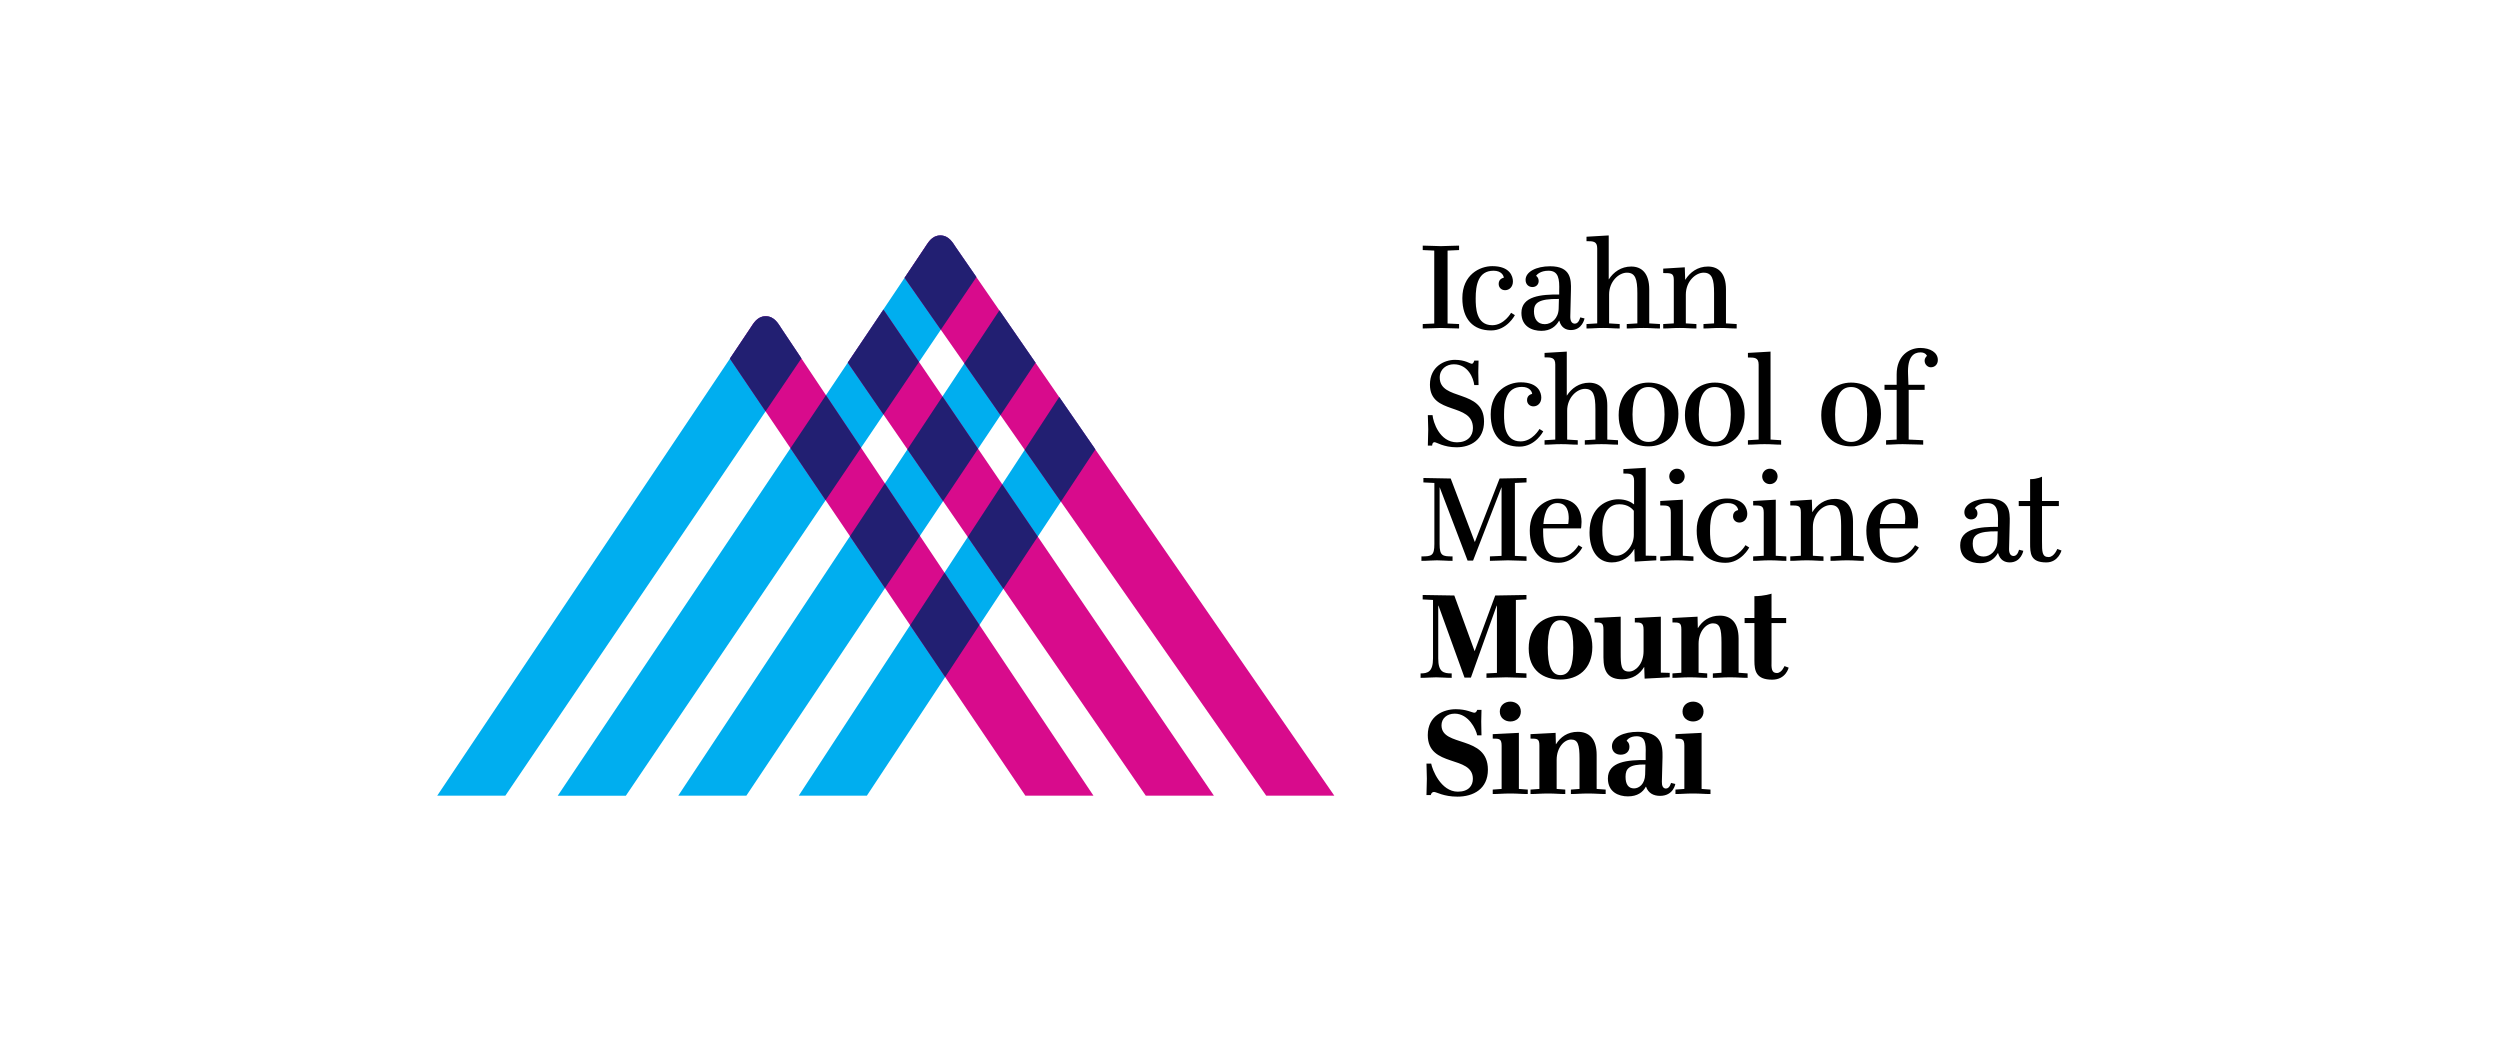
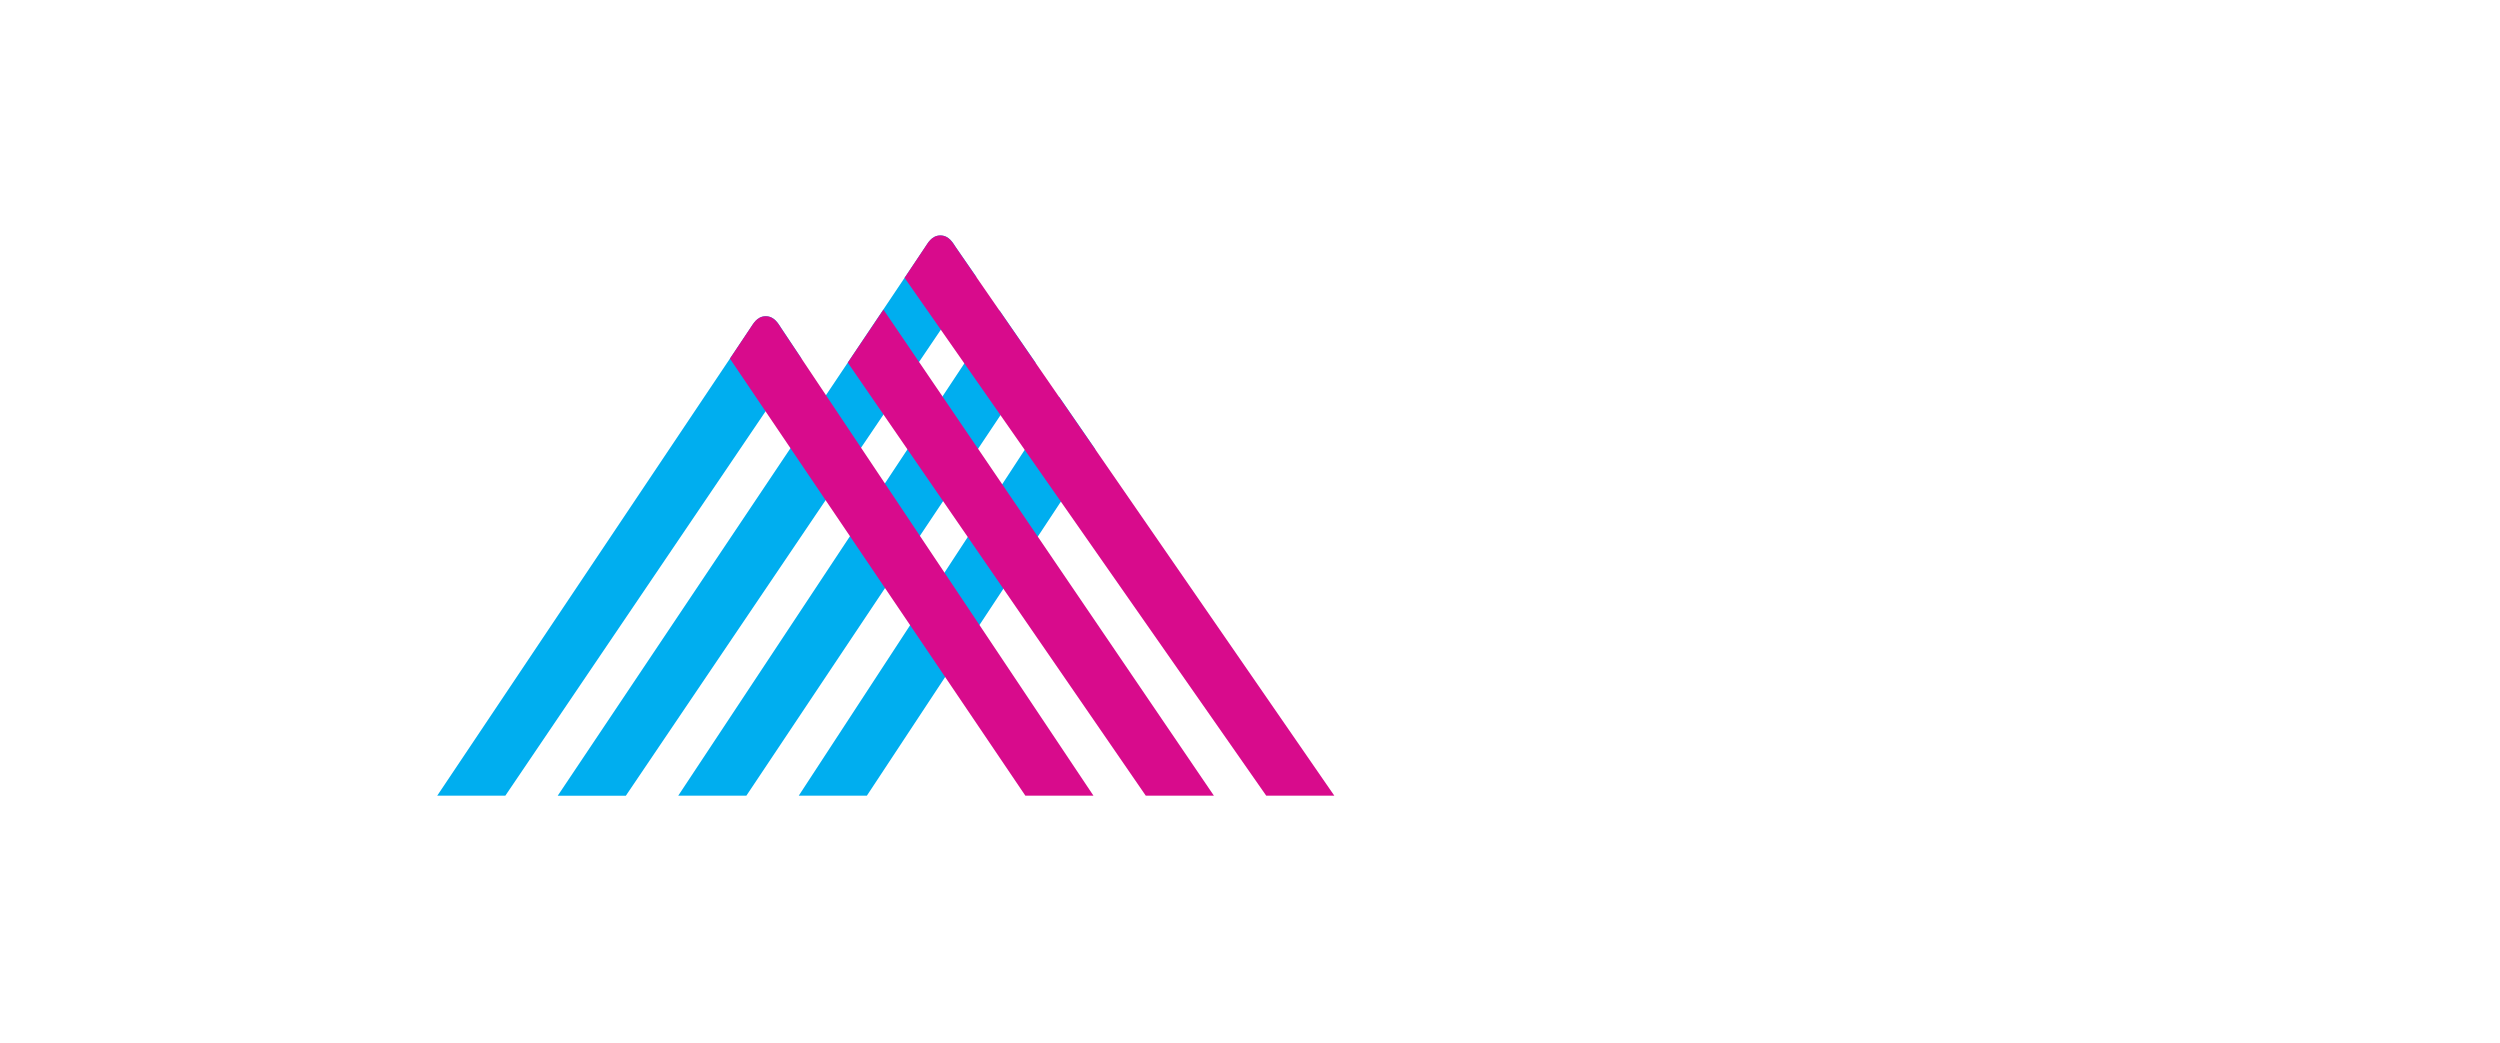
<svg xmlns="http://www.w3.org/2000/svg" width="223" height="93" viewBox="0 0 223 93" fill="none">
  <path d="M83.887 21C83.075 21 82.737 21.751 82.528 22.032H82.53L49.75 70.977H55.826L87.097 24.713L85.246 22.032C85.038 21.732 84.682 21 83.887 21ZM89.15 27.686L60.499 70.974H66.576L92.372 32.353L89.15 27.686ZM68.309 28.206C67.496 28.206 67.159 28.957 66.949 29.238H66.952L39 70.974H45.076L71.485 31.971L69.668 29.238C69.46 28.937 69.103 28.206 68.309 28.206ZM94.484 35.411L71.249 70.974H77.325L97.706 40.082L94.484 35.411Z" fill="#00AEEF" />
  <path d="M83.881 21.003C83.069 21.003 82.73 21.754 82.522 22.035L80.688 24.782L112.948 70.975H119.022L85.241 22.035C85.031 21.735 84.674 21.003 83.881 21.003ZM78.805 27.619L75.621 32.347L102.204 70.975H108.28L78.805 27.619ZM68.303 28.209C67.49 28.209 67.151 28.959 66.943 29.238L65.109 31.991L91.463 70.975H97.537L69.659 29.238H69.662C69.452 28.937 69.097 28.209 68.303 28.209Z" fill="#D80B8C" />
-   <path d="M83.881 21.003C83.781 21.003 83.686 21.015 83.599 21.035C82.991 21.186 82.71 21.787 82.527 22.032H82.53L80.869 24.509L80.688 24.783L83.921 29.413L87.094 24.719L85.24 22.035C85.031 21.735 84.674 21.003 83.881 21.003ZM78.805 27.619L75.623 32.347L78.808 36.978L81.978 32.287L78.805 27.619ZM89.144 27.688L86.016 32.414L89.244 37.035L92.368 32.359L89.144 27.688ZM68.302 28.209C68.203 28.209 68.109 28.221 68.021 28.24C67.413 28.389 67.131 28.992 66.949 29.238H66.952L65.106 31.991L68.288 36.694L71.484 31.971L71.461 31.934L69.659 29.238H69.662C69.452 28.938 69.097 28.209 68.302 28.209ZM73.674 35.251L70.51 39.979L73.643 44.615L76.807 39.938L73.674 35.251ZM84.068 35.36L80.943 40.082L84.122 44.701L87.241 40.033L84.068 35.36ZM94.478 35.417L91.403 40.125L94.631 44.747L97.703 40.088L94.478 35.417ZM78.931 43.12L75.816 47.831L78.943 52.456L82.056 47.797L78.931 43.12ZM89.397 43.198L86.324 47.9L89.503 52.516L92.57 47.868L89.397 43.198ZM84.249 51.079L81.185 55.77L84.309 60.392L87.367 55.75L84.249 51.079Z" fill="#221F72" />
-   <path d="M182.147 48.302C182.147 49.2 182.147 49.69 182.73 49.69C183.231 49.69 183.511 48.967 183.511 48.967L183.884 49.106C183.884 49.106 183.605 50.168 182.532 50.168C181.097 50.168 181.086 49.352 181.086 48.43V45.143H180.071V44.688H181.086V42.741C181.727 42.741 182.147 42.52 182.147 42.52V44.688H183.651V45.143H182.147V48.302ZM178.195 47.393C176.364 47.37 175.967 47.754 175.967 48.488C175.967 49.177 176.282 49.643 176.936 49.643C177.53 49.643 178.148 49.13 178.172 48.255L178.195 47.393ZM180.479 49.13C180.479 49.13 180.293 50.167 179.267 50.167C178.824 50.167 178.393 49.958 178.23 49.34H178.206C177.915 49.853 177.425 50.238 176.632 50.238C175.816 50.238 174.849 49.865 174.849 48.64C174.849 47.124 176.632 46.985 178.218 46.996V46.67C178.253 45.621 178.172 44.874 177.261 44.874C176.539 44.874 176.224 45.225 176.154 45.33C176.154 45.33 176.388 45.469 176.388 45.796C176.388 46.087 176.177 46.332 175.828 46.332C175.514 46.332 175.221 46.11 175.221 45.691C175.221 44.979 176.154 44.478 177.413 44.478C179.267 44.478 179.291 45.667 179.267 46.6L179.209 48.944C179.198 49.352 179.337 49.596 179.617 49.596C179.979 49.596 180.095 49.037 180.095 49.037L180.479 49.13ZM167.69 46.74H169.905C169.905 46.74 169.952 46.507 169.952 46.25C169.952 45.773 169.871 44.875 168.938 44.875C168.226 44.875 167.784 45.469 167.69 46.74ZM171.164 48.838C171.164 48.838 170.465 50.202 169.043 50.202C167.446 50.202 166.477 49.2 166.477 47.323C166.477 45.248 168.028 44.478 168.984 44.478C170.85 44.478 171.094 45.865 171.094 46.554C171.094 46.856 171.048 47.136 171.048 47.136H167.666C167.679 47.859 167.562 49.736 169.148 49.736C170.209 49.736 170.826 48.628 170.826 48.628L171.164 48.838ZM162.654 49.631V50.028C162.094 50.028 161.849 49.981 161.173 49.981C160.497 49.981 160.264 50.028 159.693 50.028V49.631L160.636 49.573V45.702C160.636 45.084 160.403 45.084 159.693 45.084V44.688L161.616 44.571L161.651 45.679H161.662C162.082 45.014 162.759 44.501 163.679 44.501C164.624 44.501 165.289 45.108 165.289 46.541V49.573L166.245 49.631V50.028C165.673 50.028 165.44 49.981 164.764 49.981C164.088 49.981 163.854 50.028 163.283 50.028V49.631L164.228 49.573V46.88C164.228 45.621 164.053 45.05 163.295 45.05C162.584 45.05 161.709 45.818 161.709 47.008V49.573L162.654 49.631ZM157.874 41.808C158.259 41.808 158.561 42.111 158.561 42.496C158.561 42.881 158.259 43.184 157.874 43.184C157.489 43.184 157.186 42.881 157.186 42.496C157.186 42.111 157.489 41.808 157.874 41.808ZM159.343 49.632V50.028C158.783 50.028 158.538 49.981 157.862 49.981C157.186 49.981 156.953 50.028 156.382 50.028V49.632L157.325 49.574V45.726C157.325 45.084 157.081 45.084 156.382 45.084V44.688L158.398 44.572V49.574L159.343 49.632ZM154.015 44.467C155.6 44.467 155.857 45.387 155.857 45.831C155.857 46.321 155.531 46.612 155.157 46.612C154.83 46.612 154.586 46.379 154.586 46.052C154.586 45.562 155.041 45.504 155.041 45.504C155.041 45.329 154.843 44.874 154.131 44.874C152.756 44.874 152.534 46.157 152.534 47.335C152.534 48.139 152.557 49.736 154.015 49.736C155.076 49.736 155.694 48.629 155.694 48.629L156.032 48.838C156.032 48.838 155.332 50.203 153.91 50.203C152.313 50.203 151.345 49.2 151.345 47.322C151.345 45.224 152.907 44.467 154.015 44.467ZM149.585 41.808C149.969 41.808 150.272 42.111 150.272 42.496C150.272 42.881 149.969 43.184 149.585 43.184C149.2 43.184 148.897 42.881 148.897 42.496C148.897 42.111 149.2 41.808 149.585 41.808ZM151.054 49.632V50.028C150.494 50.028 150.249 49.981 149.573 49.981C148.897 49.981 148.664 50.028 148.093 50.028V49.632L149.036 49.574V45.726C149.036 45.084 148.792 45.084 148.093 45.084V44.688L150.109 44.572V49.574L151.054 49.632ZM145.737 47.708V45.562C145.609 45.399 145.236 44.98 144.443 44.98C143.744 44.98 142.927 45.41 142.927 47.311C142.927 48.442 143.137 49.573 144.199 49.573C144.909 49.573 145.737 48.745 145.737 47.708ZM147.743 49.584V49.981L145.818 50.097L145.784 48.966H145.773C145.399 49.631 144.711 50.168 143.767 50.168C142.497 50.168 141.785 49.06 141.785 47.497C141.785 45.131 143.44 44.536 144.338 44.536C145.026 44.536 145.48 44.77 145.737 44.98H145.76V42.88C145.76 42.239 145.399 42.239 144.805 42.239V41.843L146.798 41.727V49.562L147.743 49.584ZM137.669 46.74H139.884C139.884 46.74 139.931 46.507 139.931 46.25C139.931 45.773 139.85 44.875 138.917 44.875C138.206 44.875 137.763 45.469 137.669 46.74ZM141.144 48.838C141.144 48.838 140.444 50.202 139.022 50.202C137.425 50.202 136.456 49.2 136.456 47.323C136.456 45.248 138.008 44.478 138.964 44.478C140.829 44.478 141.074 45.865 141.074 46.554C141.074 46.856 141.027 47.136 141.027 47.136H137.647C137.658 47.859 137.541 49.736 139.127 49.736C140.188 49.736 140.806 48.628 140.806 48.628L141.144 48.838ZM126.792 49.631C127.69 49.631 127.946 49.584 127.946 48.524V43.079L126.967 43.032V42.636L129.403 42.683L131.548 48.337H131.561L133.764 42.683L136.166 42.636V43.032L135.128 43.079V49.584L136.166 49.631V50.028C135.699 50.028 134.976 49.981 134.51 49.981C134.043 49.981 133.368 50.028 132.901 50.028V49.631L133.939 49.584V43.475H133.927L131.398 50.005H130.908L128.424 43.475H128.413V48.524C128.413 49.584 128.669 49.631 129.567 49.631V50.028C128.984 50.028 128.646 49.981 128.18 49.981C127.713 49.981 127.375 50.028 126.792 50.028V49.631ZM172.855 32.109C172.855 32.494 172.599 32.763 172.225 32.763C171.946 32.763 171.677 32.506 171.677 32.179C171.677 31.899 171.887 31.748 171.887 31.748C171.887 31.748 171.782 31.433 171.316 31.433C170.698 31.433 170.138 31.818 170.197 33.357L170.232 34.324H171.677V34.779H170.255V39.21L171.549 39.268V39.664C170.978 39.664 170.453 39.618 169.719 39.618C169.042 39.618 168.809 39.664 168.238 39.664V39.268L169.182 39.21V34.779H168.098V34.324H169.182V33.392C169.182 31.736 170.29 31.037 171.292 31.037C172.179 31.037 172.855 31.445 172.855 32.109ZM166.548 36.971C166.548 35.386 166.093 34.523 165.114 34.523C164.158 34.523 163.691 35.386 163.691 36.971C163.691 38.568 164.158 39.419 165.114 39.419C166.093 39.419 166.548 38.568 166.548 36.971ZM162.456 37.029C162.456 35.048 163.773 34.127 165.114 34.127C166.478 34.127 167.784 34.931 167.784 36.913C167.784 38.906 166.501 39.816 165.114 39.816C163.749 39.816 162.456 39.023 162.456 37.029ZM158.876 39.268V39.664C158.317 39.664 158.084 39.618 157.396 39.618C156.731 39.618 156.487 39.664 155.915 39.664V39.268L156.871 39.21V32.529C156.871 31.888 156.51 31.888 155.915 31.888V31.48L157.932 31.363V39.21L158.876 39.268ZM154.388 36.971C154.388 35.386 153.933 34.523 152.954 34.523C151.998 34.523 151.531 35.386 151.531 36.971C151.531 38.568 151.998 39.419 152.954 39.419C153.933 39.419 154.388 38.568 154.388 36.971ZM150.296 37.029C150.296 35.048 151.613 34.127 152.954 34.127C154.318 34.127 155.624 34.931 155.624 36.913C155.624 38.906 154.341 39.816 152.954 39.816C151.589 39.816 150.296 39.023 150.296 37.029ZM148.477 36.971C148.477 35.386 148.022 34.523 147.042 34.523C146.087 34.523 145.62 35.386 145.62 36.971C145.62 38.568 146.087 39.419 147.042 39.419C148.022 39.419 148.477 38.568 148.477 36.971ZM144.384 37.029C144.384 35.048 145.702 34.127 147.042 34.127C148.407 34.127 149.713 34.931 149.713 36.913C149.713 38.906 148.43 39.816 147.042 39.816C145.678 39.816 144.384 39.023 144.384 37.029ZM140.736 39.268V39.664C140.176 39.664 139.943 39.618 139.255 39.618C138.59 39.618 138.346 39.664 137.775 39.664V39.268L138.73 39.21V32.517C138.73 31.876 138.369 31.876 137.775 31.876V31.48L139.757 31.363V35.281H139.768C140.176 34.639 140.864 34.138 141.761 34.138C142.706 34.138 143.371 34.745 143.371 36.178V39.21L144.327 39.268V39.664C143.756 39.664 143.522 39.618 142.846 39.618C142.169 39.618 141.936 39.664 141.365 39.664V39.268L142.31 39.21V36.516C142.31 35.257 142.135 34.686 141.377 34.686C140.654 34.686 139.791 35.468 139.791 36.633V39.21L140.736 39.268ZM135.641 34.103C137.226 34.103 137.483 35.024 137.483 35.467C137.483 35.957 137.157 36.248 136.783 36.248C136.458 36.248 136.212 36.015 136.212 35.689C136.212 35.199 136.667 35.14 136.667 35.14C136.667 34.966 136.469 34.511 135.757 34.511C134.382 34.511 134.16 35.794 134.16 36.971C134.16 37.776 134.183 39.373 135.641 39.373C136.702 39.373 137.32 38.266 137.32 38.266L137.658 38.475C137.658 38.475 136.958 39.84 135.536 39.84C133.939 39.84 132.971 38.837 132.971 36.96C132.971 34.861 134.533 34.103 135.641 34.103ZM127.783 37.029C127.83 37.624 128.401 39.455 129.963 39.455C130.884 39.455 131.386 38.918 131.386 38.184C131.386 35.863 127.55 37.065 127.55 34.313C127.55 32.669 128.867 32.098 129.776 32.098C130.709 32.098 131.129 32.448 131.281 32.448C131.444 32.448 131.502 32.168 131.502 32.168H131.887C131.887 32.553 131.863 32.82 131.863 33.194C131.863 33.742 131.887 33.975 131.887 34.348H131.502C131.444 33.765 130.966 32.494 129.684 32.494C129.019 32.494 128.424 32.925 128.424 33.672C128.424 35.805 132.376 34.663 132.376 37.601C132.376 39.21 131.199 39.898 129.928 39.898C128.774 39.898 128.133 39.443 127.958 39.443C127.748 39.443 127.748 39.746 127.748 39.746H127.364C127.364 39.186 127.398 38.86 127.398 38.301C127.398 37.764 127.364 37.508 127.364 37.029H127.783ZM151.32 28.905V29.301C150.761 29.301 150.516 29.254 149.84 29.254C149.164 29.254 148.931 29.301 148.359 29.301V28.905L149.303 28.846V24.975C149.303 24.358 149.07 24.358 148.359 24.358V23.961L150.283 23.844L150.318 24.952H150.329C150.749 24.288 151.426 23.775 152.346 23.775C153.291 23.775 153.956 24.381 153.956 25.815V28.846L154.912 28.905V29.301C154.34 29.301 154.107 29.254 153.43 29.254C152.754 29.254 152.521 29.301 151.95 29.301V28.905L152.895 28.846V26.153C152.895 24.894 152.72 24.323 151.961 24.323C151.251 24.323 150.376 25.093 150.376 26.282V28.846L151.32 28.905ZM144.477 28.905V29.301C143.917 29.301 143.684 29.254 142.996 29.254C142.332 29.254 142.087 29.301 141.516 29.301V28.905L142.471 28.846V22.154C142.471 21.513 142.11 21.513 141.516 21.513V21.116L143.498 21V24.917H143.509C143.917 24.276 144.605 23.775 145.503 23.775C146.447 23.775 147.112 24.381 147.112 25.815V28.846L148.068 28.905V29.301C147.496 29.301 147.263 29.254 146.587 29.254C145.911 29.254 145.678 29.301 145.106 29.301V28.905L146.051 28.846V26.153C146.051 24.894 145.876 24.323 145.118 24.323C144.396 24.323 143.532 25.104 143.532 26.27V28.846L144.477 28.905ZM139.056 26.666C137.226 26.643 136.829 27.028 136.829 27.762C136.829 28.45 137.144 28.916 137.797 28.916C138.391 28.916 139.009 28.404 139.033 27.529L139.056 26.666ZM141.34 28.404C141.34 28.404 141.154 29.441 140.128 29.441C139.685 29.441 139.254 29.232 139.091 28.614H139.067C138.776 29.127 138.286 29.512 137.493 29.512C136.678 29.512 135.71 29.138 135.71 27.914C135.71 26.398 137.493 26.258 139.08 26.27V25.943C139.114 24.894 139.033 24.148 138.123 24.148C137.401 24.148 137.085 24.497 137.016 24.602C137.016 24.602 137.249 24.743 137.249 25.069C137.249 25.36 137.039 25.605 136.689 25.605C136.375 25.605 136.082 25.384 136.082 24.964C136.082 24.253 137.016 23.751 138.275 23.751C140.128 23.751 140.151 24.94 140.128 25.873L140.07 28.216C140.059 28.625 140.198 28.87 140.478 28.87C140.84 28.87 140.957 28.31 140.957 28.31L141.34 28.404ZM133.111 23.74C134.697 23.74 134.953 24.661 134.953 25.104C134.953 25.594 134.627 25.885 134.253 25.885C133.928 25.885 133.682 25.652 133.682 25.325C133.682 24.835 134.137 24.777 134.137 24.777C134.137 24.602 133.939 24.148 133.228 24.148C131.852 24.148 131.631 25.43 131.631 26.608C131.631 27.412 131.654 29.009 133.111 29.009C134.172 29.009 134.79 27.902 134.79 27.902L135.128 28.111C135.128 28.111 134.428 29.476 133.006 29.476C131.409 29.476 130.441 28.474 130.441 26.597C130.441 24.497 132.003 23.74 133.111 23.74ZM130.15 29.301C129.66 29.301 128.891 29.254 128.529 29.254C128.168 29.254 127.398 29.301 126.908 29.301V28.905L127.935 28.858V22.352L126.908 22.306V21.909C127.398 21.909 128.168 21.956 128.529 21.956C128.891 21.956 129.66 21.909 130.15 21.909V22.306L129.124 22.352V28.858L130.15 28.905V29.301ZM151.025 62.585C151.503 62.585 151.957 62.9 151.957 63.471C151.957 64.042 151.503 64.356 151.025 64.356C150.535 64.356 150.08 64.042 150.08 63.471C150.08 62.9 150.535 62.585 151.025 62.585ZM152.575 70.431V70.828C152.016 70.828 151.69 70.781 151.014 70.781C150.337 70.781 150.022 70.828 149.451 70.828V70.431L150.244 70.373V66.526C150.244 65.884 150.034 65.884 149.451 65.884V65.487L151.782 65.371V70.373L152.575 70.431ZM146.77 68.193C145.325 68.17 144.998 68.554 144.998 69.288C144.998 69.976 145.265 70.326 145.755 70.326C146.21 70.326 146.723 69.93 146.747 69.091L146.77 68.193ZM149.439 69.93C149.439 69.93 149.276 70.991 148.075 70.991C147.504 70.991 147.027 70.757 146.828 70.175H146.805C146.548 70.665 146.058 71.037 145.207 71.037C144.391 71.037 143.424 70.665 143.424 69.44C143.424 67.924 145.207 67.785 146.794 67.796V67.225C146.828 66.292 146.747 65.674 145.988 65.674C145.406 65.674 145.149 65.965 145.091 66.083C145.091 66.083 145.347 66.222 145.347 66.619C145.347 67.026 145.045 67.318 144.566 67.318C144.112 67.318 143.785 67.038 143.785 66.572C143.785 65.744 144.846 65.278 146.105 65.278C148.145 65.278 148.321 66.432 148.297 67.528L148.239 69.731C148.227 70.093 148.344 70.338 148.601 70.338C148.939 70.338 149.055 69.836 149.055 69.836L149.439 69.93ZM139.623 70.431V70.828C139.063 70.828 138.76 70.781 138.084 70.781C137.408 70.781 137.093 70.828 136.522 70.828V70.431L137.314 70.373V66.502C137.314 65.884 137.117 65.884 136.522 65.884V65.487L138.76 65.371L138.783 66.385H138.795C139.191 65.744 139.822 65.278 140.742 65.278C141.721 65.278 142.421 65.872 142.421 67.341V70.373L143.226 70.431V70.828C142.655 70.828 142.339 70.781 141.663 70.781C140.987 70.781 140.696 70.828 140.124 70.828V70.431L140.893 70.373V67.68C140.893 66.421 140.754 65.966 140.136 65.966C139.565 65.966 138.853 66.642 138.853 67.784V70.373L139.623 70.431ZM134.726 62.585C135.204 62.585 135.659 62.9 135.659 63.471C135.659 64.042 135.204 64.356 134.726 64.356C134.236 64.356 133.782 64.042 133.782 63.471C133.782 62.9 134.236 62.585 134.726 62.585ZM136.277 70.431V70.828C135.718 70.828 135.391 70.781 134.715 70.781C134.039 70.781 133.723 70.828 133.152 70.828V70.431L133.945 70.373V66.526C133.945 65.884 133.735 65.884 133.152 65.884V65.487L135.484 65.371V70.373L136.277 70.431ZM127.661 68.111C127.755 68.635 128.512 70.617 130.039 70.617C130.996 70.617 131.38 70.082 131.38 69.475C131.38 67.318 127.358 68.519 127.358 65.57C127.358 63.832 128.792 63.261 129.853 63.261C130.821 63.261 131.322 63.575 131.508 63.575C131.707 63.575 131.765 63.319 131.765 63.319H132.149C132.149 63.704 132.126 63.984 132.126 64.356C132.126 64.905 132.149 65.22 132.149 65.592H131.765C131.672 65.079 131.007 63.657 129.76 63.657C129.06 63.657 128.582 64.089 128.582 64.695C128.582 66.677 132.721 65.534 132.721 68.659C132.721 70.373 131.427 71.061 130.004 71.061C128.769 71.061 128.127 70.641 127.917 70.641C127.673 70.641 127.626 70.921 127.626 70.921H127.241C127.241 70.361 127.276 70.023 127.276 69.463C127.276 68.927 127.241 68.589 127.241 68.111H127.661ZM158.02 58.913C157.997 59.637 158.02 60.033 158.499 60.033C158.93 60.033 159.175 59.415 159.175 59.415L159.548 59.554C159.548 59.554 159.303 60.627 158.079 60.627C156.645 60.627 156.493 59.847 156.493 58.937V55.579H155.618V55.124H156.493V53.177C157.368 53.177 158.02 52.955 158.02 52.955V55.124H159.326V55.579H158.02V58.913ZM152.284 60.068V60.464C151.724 60.464 151.422 60.417 150.745 60.417C150.069 60.417 149.754 60.464 149.183 60.464V60.068L149.976 60.009V56.138C149.976 55.521 149.778 55.521 149.183 55.521V55.125L151.422 55.008L151.445 56.022H151.456C151.852 55.381 152.483 54.915 153.404 54.915C154.383 54.915 155.083 55.509 155.083 56.978V60.009L155.887 60.068V60.464C155.316 60.464 155.001 60.417 154.324 60.417C153.648 60.417 153.357 60.464 152.786 60.464V60.068L153.555 60.009V57.316C153.555 56.057 153.415 55.602 152.797 55.602C152.226 55.602 151.514 56.279 151.514 57.421V60.009L152.284 60.068ZM143.027 56.162C143.027 55.521 142.829 55.521 142.235 55.521V55.125L144.566 55.008V58.214C144.566 59.333 144.59 59.904 145.312 59.904C145.883 59.904 146.606 59.228 146.606 58.086V56.162C146.606 55.521 146.339 55.521 145.826 55.521V55.125L148.146 55.008V59.998L148.939 60.021V60.417L146.7 60.534L146.665 59.496H146.653C146.28 60.126 145.627 60.593 144.707 60.593C143.482 60.593 143.027 59.963 143.027 58.634L143.027 56.162ZM126.717 60.068C127.346 60.068 127.825 59.94 127.825 58.727V53.515L126.903 53.469V53.072L129.725 53.119L131.532 58.074H131.544L133.374 53.119L136.16 53.072V53.469L135.217 53.515V60.021L136.16 60.068V60.464C135.694 60.464 134.82 60.417 134.353 60.417C133.887 60.417 133.059 60.464 132.593 60.464V60.068L133.526 60.021V54.028H133.502L131.205 60.441H130.634L128.314 54.028H128.291V58.727C128.291 59.94 128.746 60.068 129.491 60.068V60.464C128.909 60.464 128.571 60.417 128.105 60.417C127.638 60.417 127.299 60.464 126.717 60.464L126.717 60.068ZM139.191 54.925C137.699 54.925 136.36 55.847 136.36 57.828C136.36 59.822 137.676 60.615 139.191 60.615C140.73 60.615 142.036 59.706 142.036 57.712C142.036 55.73 140.706 54.925 139.191 54.925ZM139.191 55.323C140.019 55.323 140.335 56.186 140.335 57.771C140.335 59.368 140.019 60.22 139.191 60.22C138.386 60.22 138.061 59.368 138.061 57.771C138.061 56.186 138.386 55.323 139.191 55.323Z" fill="black" />
</svg>